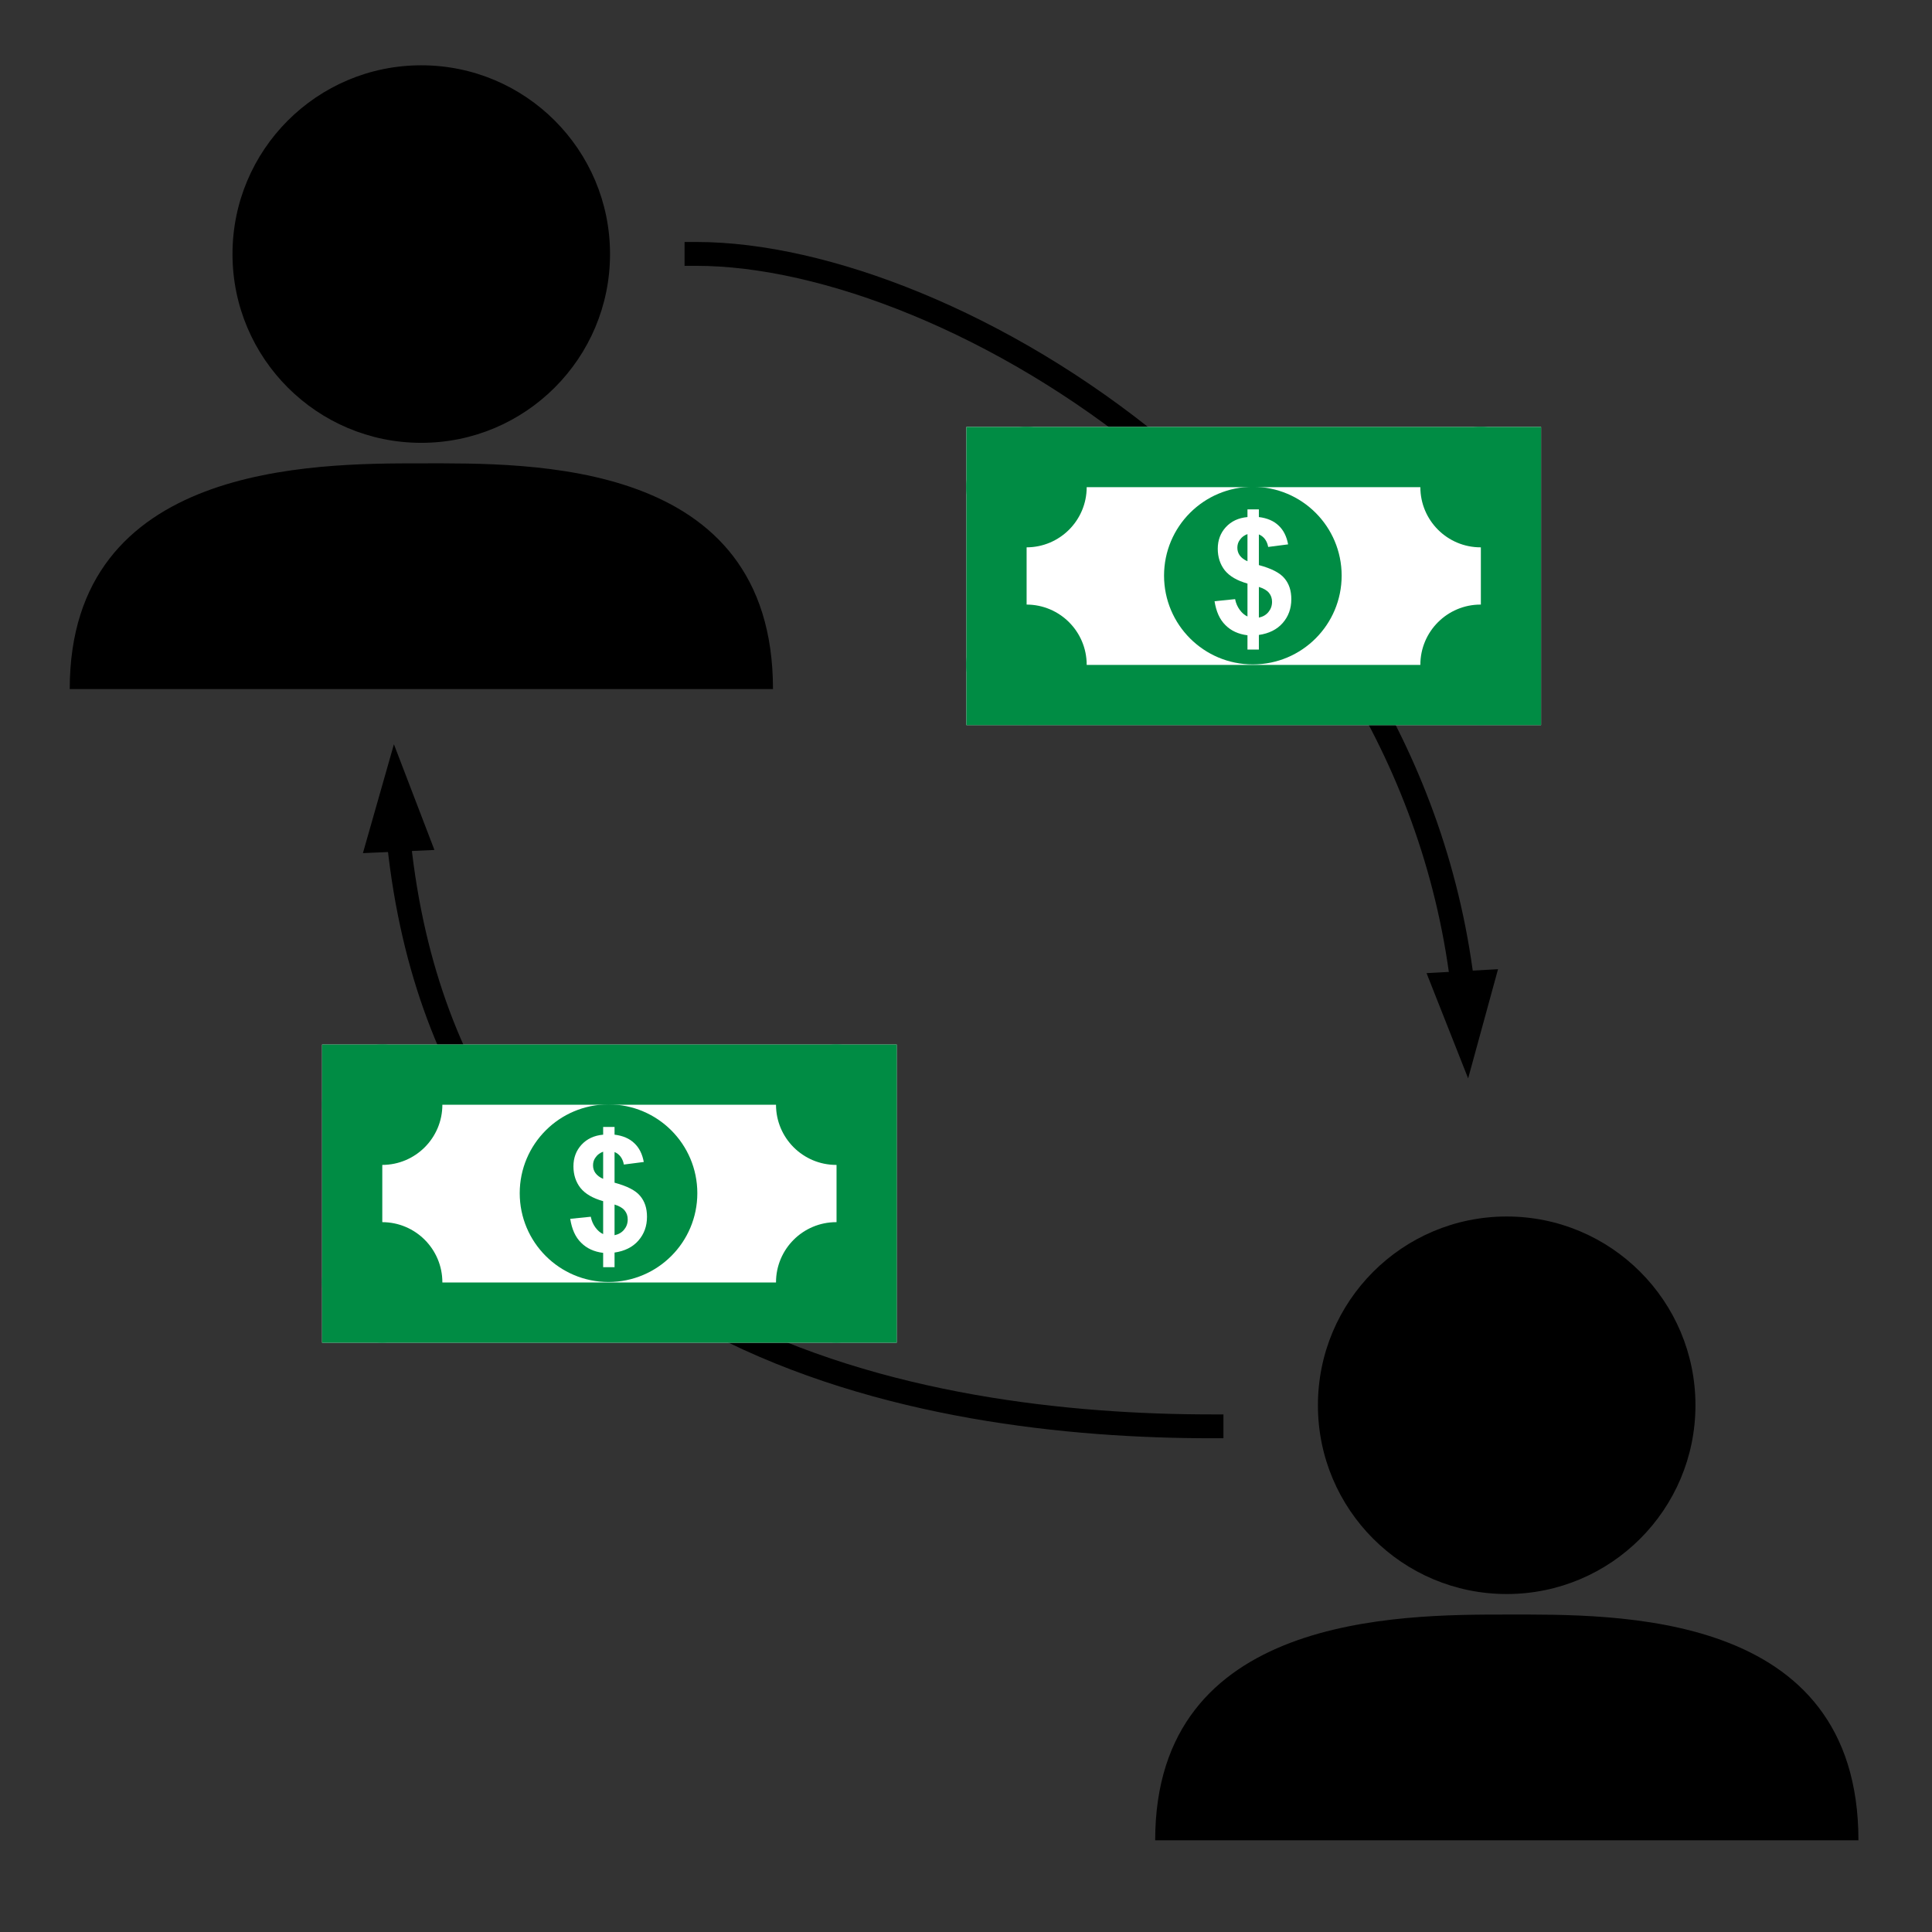
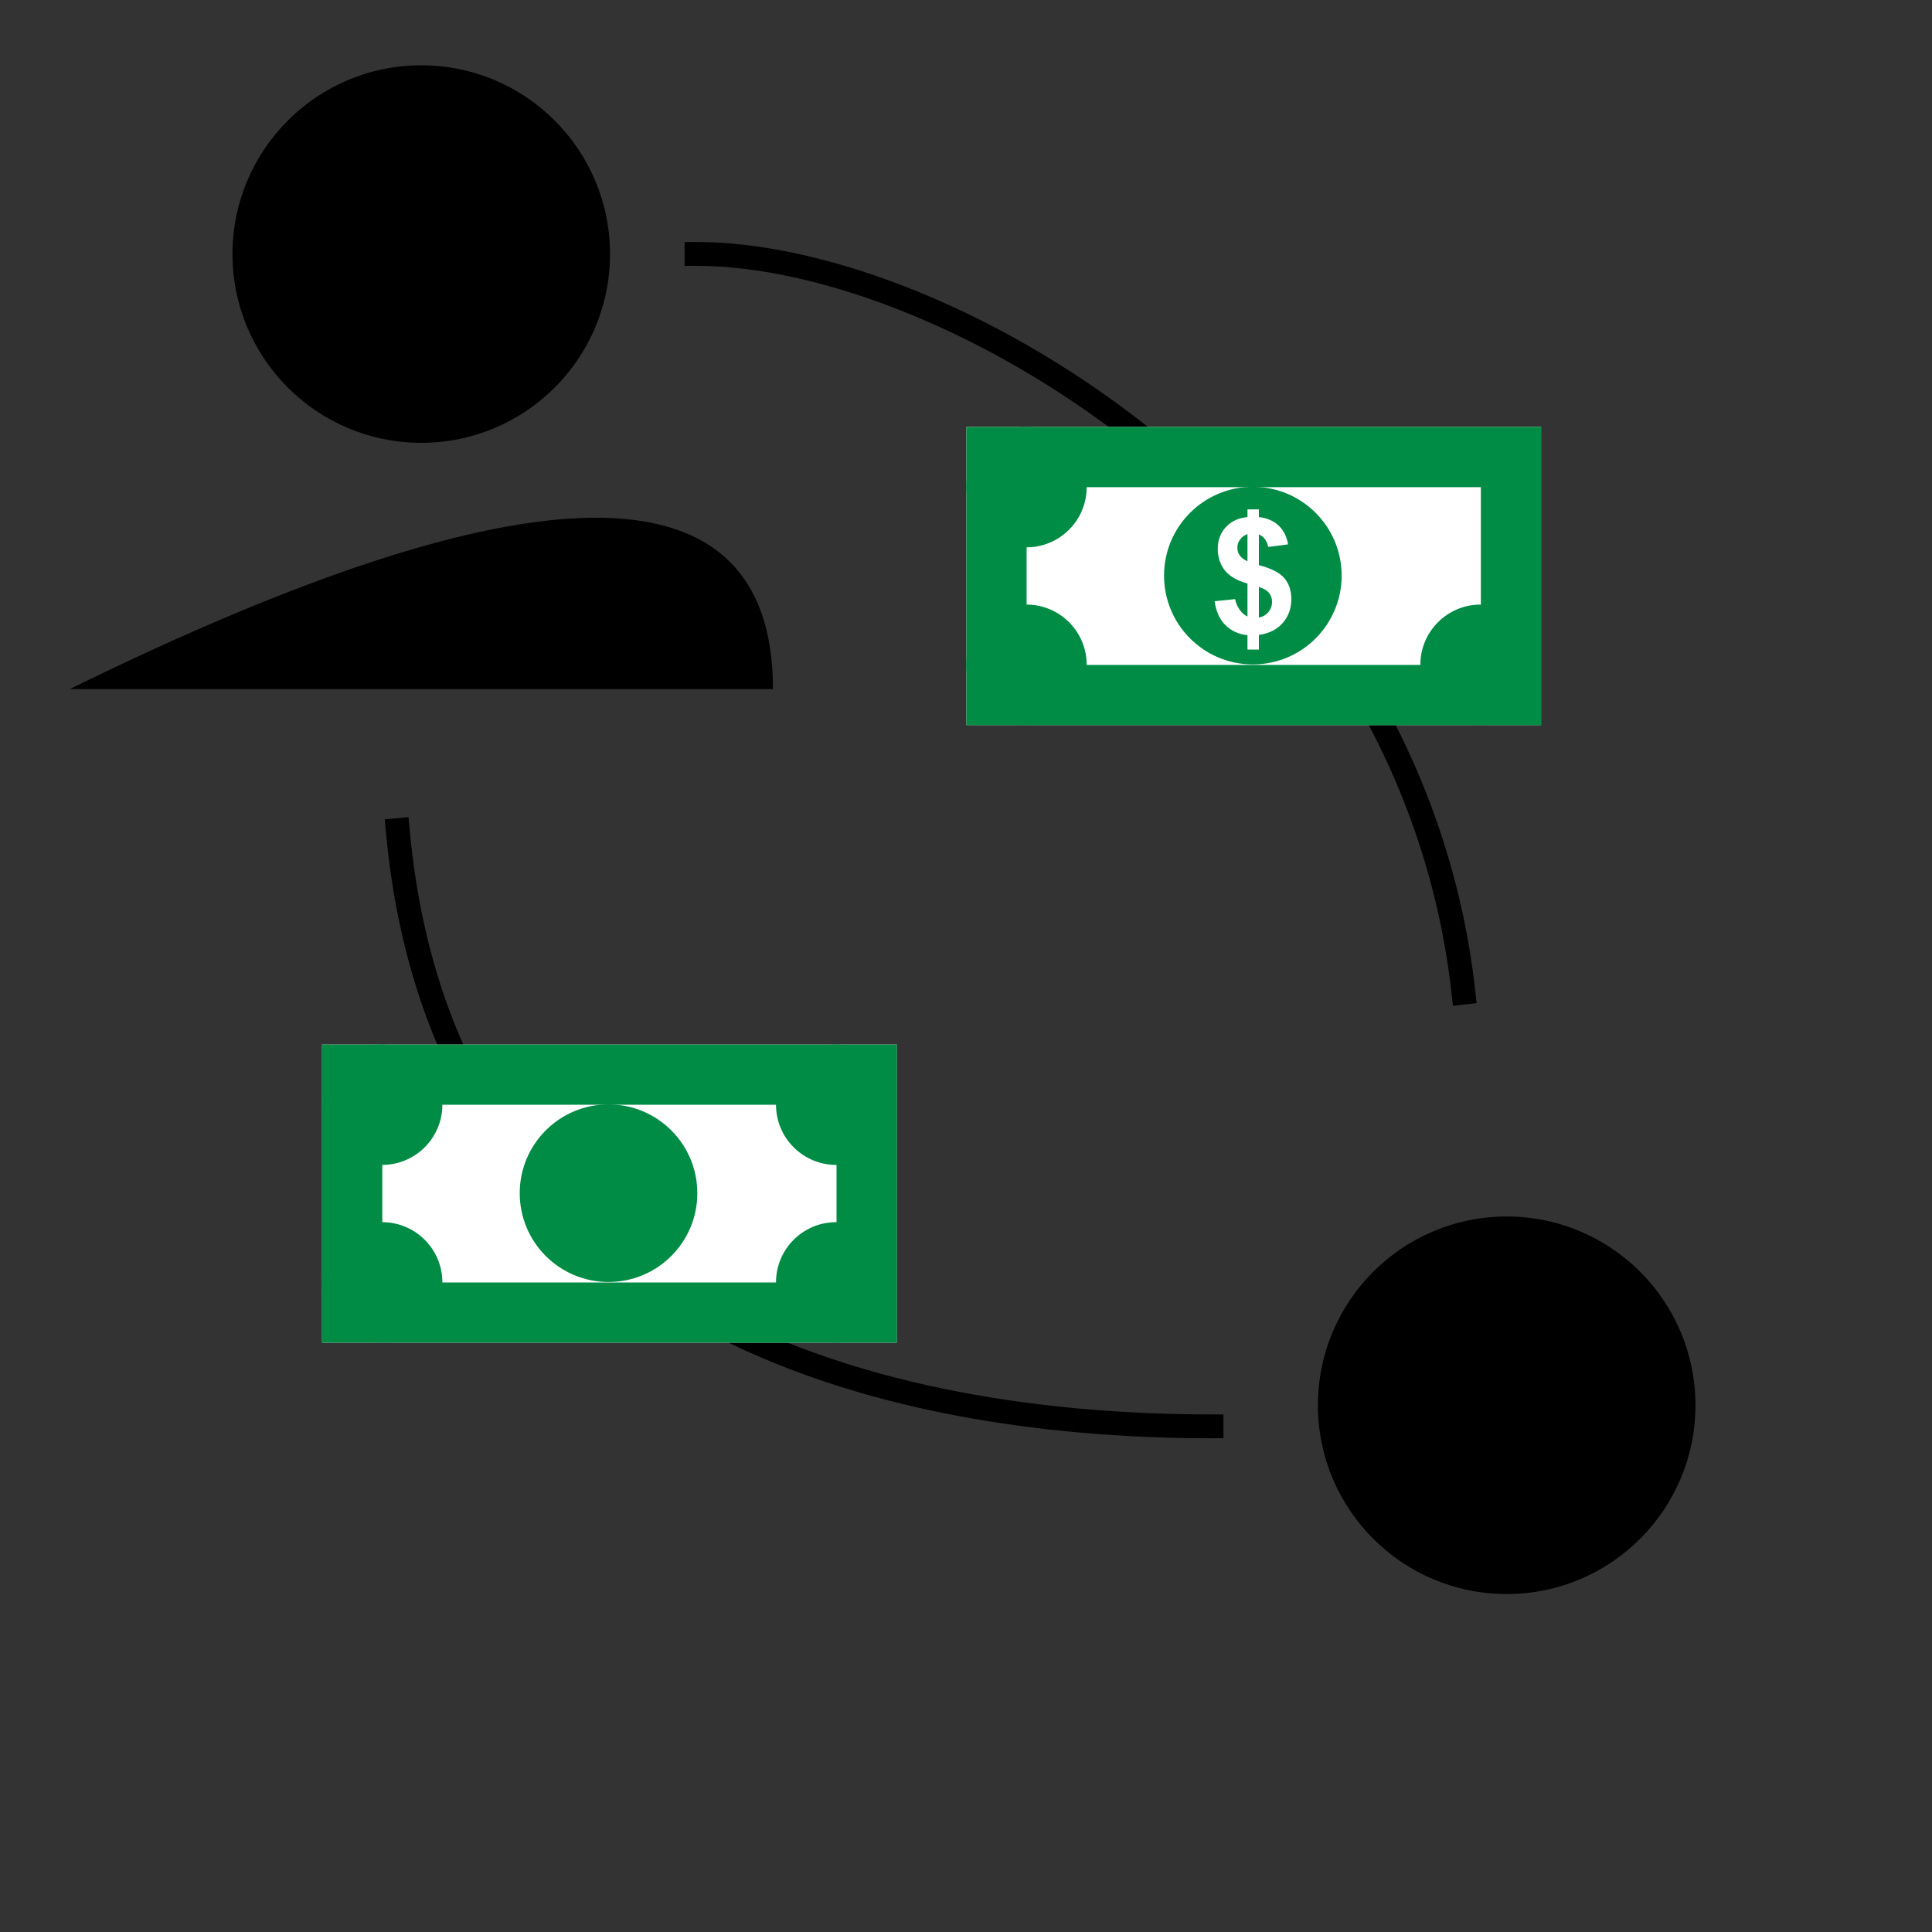
<svg xmlns="http://www.w3.org/2000/svg" width="100%" height="100%" viewBox="0 0 64 64" version="1.1" xml:space="preserve" style="fill-rule:evenodd;clip-rule:evenodd;stroke-linecap:square;stroke-linejoin:round;stroke-miterlimit:1.5;">
  <rect x="0" y="0" width="64" height="64" fill="#333333" stroke="none" />
  <g transform="matrix(0.765,0,0,0.765,33.67,35.793)">
    <circle cx="21.23" cy="14.063" r="8.174" />
  </g>
  <g transform="matrix(0.832,0,0,0.832,23.291,26.86)">
-     <path d="M18,40.988C18,32 27.7,32 32,32C36.3,32 46,31.782 46,40.988L18,40.988Z" />
-   </g>
+     </g>
  <g transform="matrix(0.765,0,0,0.765,-2.286,-2.342)">
    <circle cx="21.23" cy="14.063" r="8.174" />
  </g>
  <g transform="matrix(0.832,0,0,0.832,-12.666,-11.275)">
-     <path d="M18,40.988C18,32 27.7,32 32,32C36.3,32 46,31.782 46,40.988L18,40.988Z" />
+     <path d="M18,40.988C36.3,32 46,31.782 46,40.988L18,40.988Z" />
  </g>
-   <path d="M49.624,32.106L48.634,35.723L47.256,32.236L49.624,32.106Z" />
  <path d="M23.072,8.411C31.495,8.411 46.776,17.468 48.479,32.882" style="fill:none;stroke:black;stroke-width:0.79px;" />
-   <path d="M12.022,28.261L13.049,24.655L14.391,28.156L12.022,28.261Z" />
  <path d="M40.133,47.249C30.839,47.249 14.756,44.77 13.175,27.498" style="fill:none;stroke:black;stroke-width:0.79px;" />
  <g transform="matrix(1.33,0,0,1.33,-6.371,1.263)">
    <rect x="28.86" y="9.684" width="14.313" height="7.426" style="fill:white;" />
  </g>
  <g transform="matrix(1.33,0,0,1.33,-6.371,1.263)">
    <path d="M43.174,9.684L28.86,9.684L28.86,17.111L43.174,17.111L43.174,9.684ZM41.674,11.184L41.674,15.611C41.674,15.611 30.36,15.611 30.36,15.611C30.36,15.611 30.36,11.184 30.36,11.184L41.674,11.184Z" style="fill:rgb(0,140,68);" />
  </g>
  <g transform="matrix(2.472,0,0,2.472,-36.079,-16.991)">
    <circle cx="31.384" cy="14.587" r="1.19" style="fill:rgb(0,140,68);" />
  </g>
  <g transform="matrix(1.676,0,0,1.676,-18.596,-2.426)">
    <circle cx="31.384" cy="14.587" r="1.19" style="fill:rgb(0,140,68);" />
  </g>
  <g transform="matrix(1.676,0,0,1.676,-18.596,-8.311)">
    <circle cx="31.384" cy="14.587" r="1.19" style="fill:rgb(0,140,68);" />
  </g>
  <g transform="matrix(1.676,0,0,1.676,-3.554,-8.311)">
-     <circle cx="31.384" cy="14.587" r="1.19" style="fill:rgb(0,140,68);" />
-   </g>
+     </g>
  <g transform="matrix(1.676,0,0,1.676,-3.554,-2.426)">
    <circle cx="31.384" cy="14.587" r="1.19" style="fill:rgb(0,140,68);" />
  </g>
  <g transform="matrix(1.33,0,0,1.33,-6.371,1.263)">
    <g transform="matrix(4,0,0,4,34.905,14.829)">
      <path d="M0.239,-0.106L0.239,-0.311C0.175,-0.329 0.128,-0.356 0.098,-0.393C0.069,-0.43 0.054,-0.475 0.054,-0.528C0.054,-0.581 0.071,-0.626 0.104,-0.662C0.138,-0.699 0.183,-0.72 0.239,-0.725L0.239,-0.773L0.31,-0.773L0.31,-0.725C0.361,-0.719 0.403,-0.701 0.433,-0.672C0.464,-0.643 0.483,-0.604 0.492,-0.555L0.368,-0.539C0.361,-0.577 0.341,-0.604 0.31,-0.617L0.31,-0.426C0.388,-0.405 0.441,-0.378 0.469,-0.344C0.498,-0.31 0.512,-0.267 0.512,-0.214C0.512,-0.155 0.494,-0.106 0.458,-0.065C0.423,-0.025 0.373,-0 0.31,0.009L0.31,0.1L0.239,0.1L0.239,0.011C0.182,0.004 0.137,-0.017 0.102,-0.052C0.066,-0.087 0.044,-0.137 0.034,-0.201L0.162,-0.214C0.167,-0.188 0.177,-0.166 0.191,-0.147C0.205,-0.128 0.221,-0.114 0.239,-0.106ZM0.239,-0.619C0.22,-0.612 0.204,-0.601 0.193,-0.585C0.181,-0.57 0.176,-0.553 0.176,-0.534C0.176,-0.516 0.181,-0.5 0.191,-0.486C0.202,-0.471 0.218,-0.459 0.239,-0.45L0.239,-0.619ZM0.31,-0.099C0.334,-0.104 0.354,-0.115 0.369,-0.133C0.384,-0.151 0.392,-0.172 0.392,-0.197C0.392,-0.219 0.386,-0.237 0.373,-0.253C0.36,-0.269 0.339,-0.281 0.31,-0.29L0.31,-0.099Z" style="fill:white;fill-rule:nonzero;" />
    </g>
  </g>
  <g transform="matrix(1.33,0,0,1.33,-27.715,21.722)">
    <rect x="28.86" y="9.684" width="14.313" height="7.426" style="fill:white;" />
  </g>
  <g transform="matrix(1.33,0,0,1.33,-27.715,21.722)">
    <path d="M43.174,9.684L28.86,9.684L28.86,17.111L43.174,17.111L43.174,9.684ZM41.674,11.184L41.674,15.611C41.674,15.611 30.36,15.611 30.36,15.611C30.36,15.611 30.36,11.184 30.36,11.184L41.674,11.184Z" style="fill:rgb(0,140,68);" />
  </g>
  <g transform="matrix(2.472,0,0,2.472,-57.423,3.467)">
    <circle cx="31.384" cy="14.587" r="1.19" style="fill:rgb(0,140,68);" />
  </g>
  <g transform="matrix(1.676,0,0,1.676,-39.94,18.032)">
    <circle cx="31.384" cy="14.587" r="1.19" style="fill:rgb(0,140,68);" />
  </g>
  <g transform="matrix(1.676,0,0,1.676,-39.94,12.147)">
    <circle cx="31.384" cy="14.587" r="1.19" style="fill:rgb(0,140,68);" />
  </g>
  <g transform="matrix(1.676,0,0,1.676,-24.899,12.147)">
    <circle cx="31.384" cy="14.587" r="1.19" style="fill:rgb(0,140,68);" />
  </g>
  <g transform="matrix(1.676,0,0,1.676,-24.899,18.032)">
    <circle cx="31.384" cy="14.587" r="1.19" style="fill:rgb(0,140,68);" />
  </g>
  <g transform="matrix(1.33,0,0,1.33,-27.715,21.722)">
    <g transform="matrix(4,0,0,4,34.905,14.829)">
-       <path d="M0.239,-0.106L0.239,-0.311C0.175,-0.329 0.128,-0.356 0.098,-0.393C0.069,-0.43 0.054,-0.475 0.054,-0.528C0.054,-0.581 0.071,-0.626 0.104,-0.662C0.138,-0.699 0.183,-0.72 0.239,-0.725L0.239,-0.773L0.31,-0.773L0.31,-0.725C0.361,-0.719 0.403,-0.701 0.433,-0.672C0.464,-0.643 0.483,-0.604 0.492,-0.555L0.368,-0.539C0.361,-0.577 0.341,-0.604 0.31,-0.617L0.31,-0.426C0.388,-0.405 0.441,-0.378 0.469,-0.344C0.498,-0.31 0.512,-0.267 0.512,-0.214C0.512,-0.155 0.494,-0.106 0.458,-0.065C0.423,-0.025 0.373,-0 0.31,0.009L0.31,0.1L0.239,0.1L0.239,0.011C0.182,0.004 0.137,-0.017 0.102,-0.052C0.066,-0.087 0.044,-0.137 0.034,-0.201L0.162,-0.214C0.167,-0.188 0.177,-0.166 0.191,-0.147C0.205,-0.128 0.221,-0.114 0.239,-0.106ZM0.239,-0.619C0.22,-0.612 0.204,-0.601 0.193,-0.585C0.181,-0.57 0.176,-0.553 0.176,-0.534C0.176,-0.516 0.181,-0.5 0.191,-0.486C0.202,-0.471 0.218,-0.459 0.239,-0.45L0.239,-0.619ZM0.31,-0.099C0.334,-0.104 0.354,-0.115 0.369,-0.133C0.384,-0.151 0.392,-0.172 0.392,-0.197C0.392,-0.219 0.386,-0.237 0.373,-0.253C0.36,-0.269 0.339,-0.281 0.31,-0.29L0.31,-0.099Z" style="fill:white;fill-rule:nonzero;" />
-     </g>
+       </g>
  </g>
</svg>